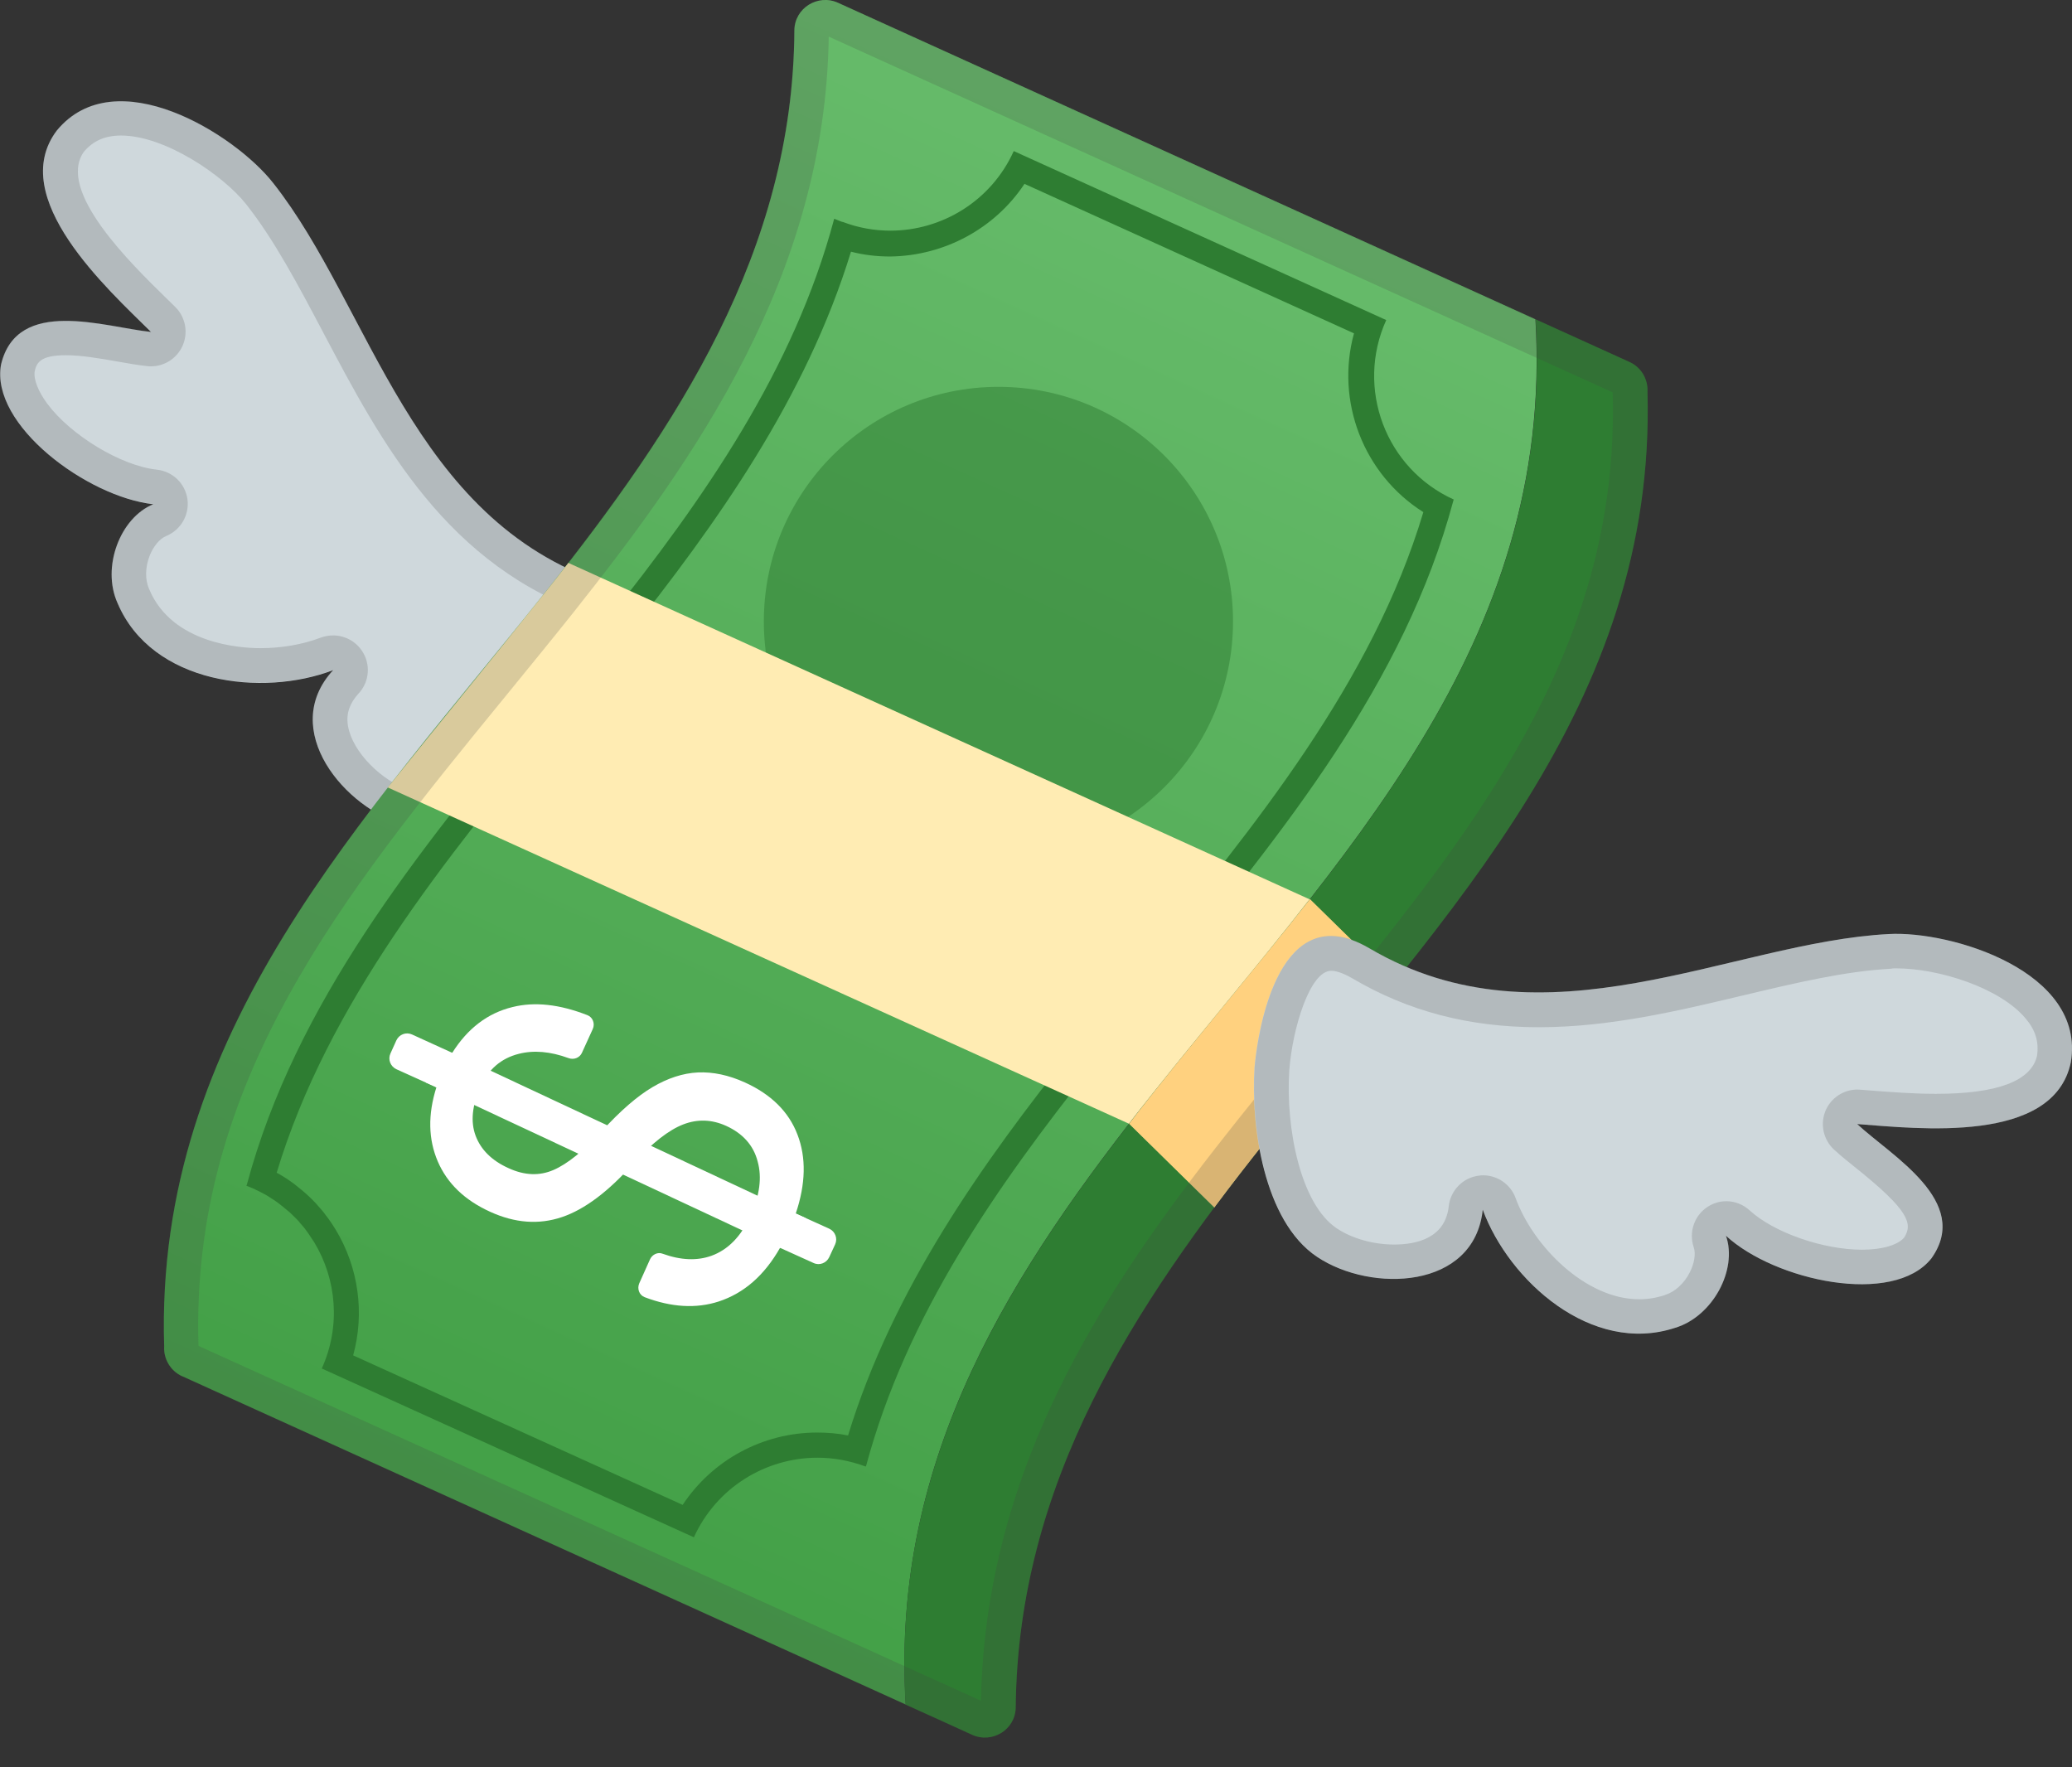
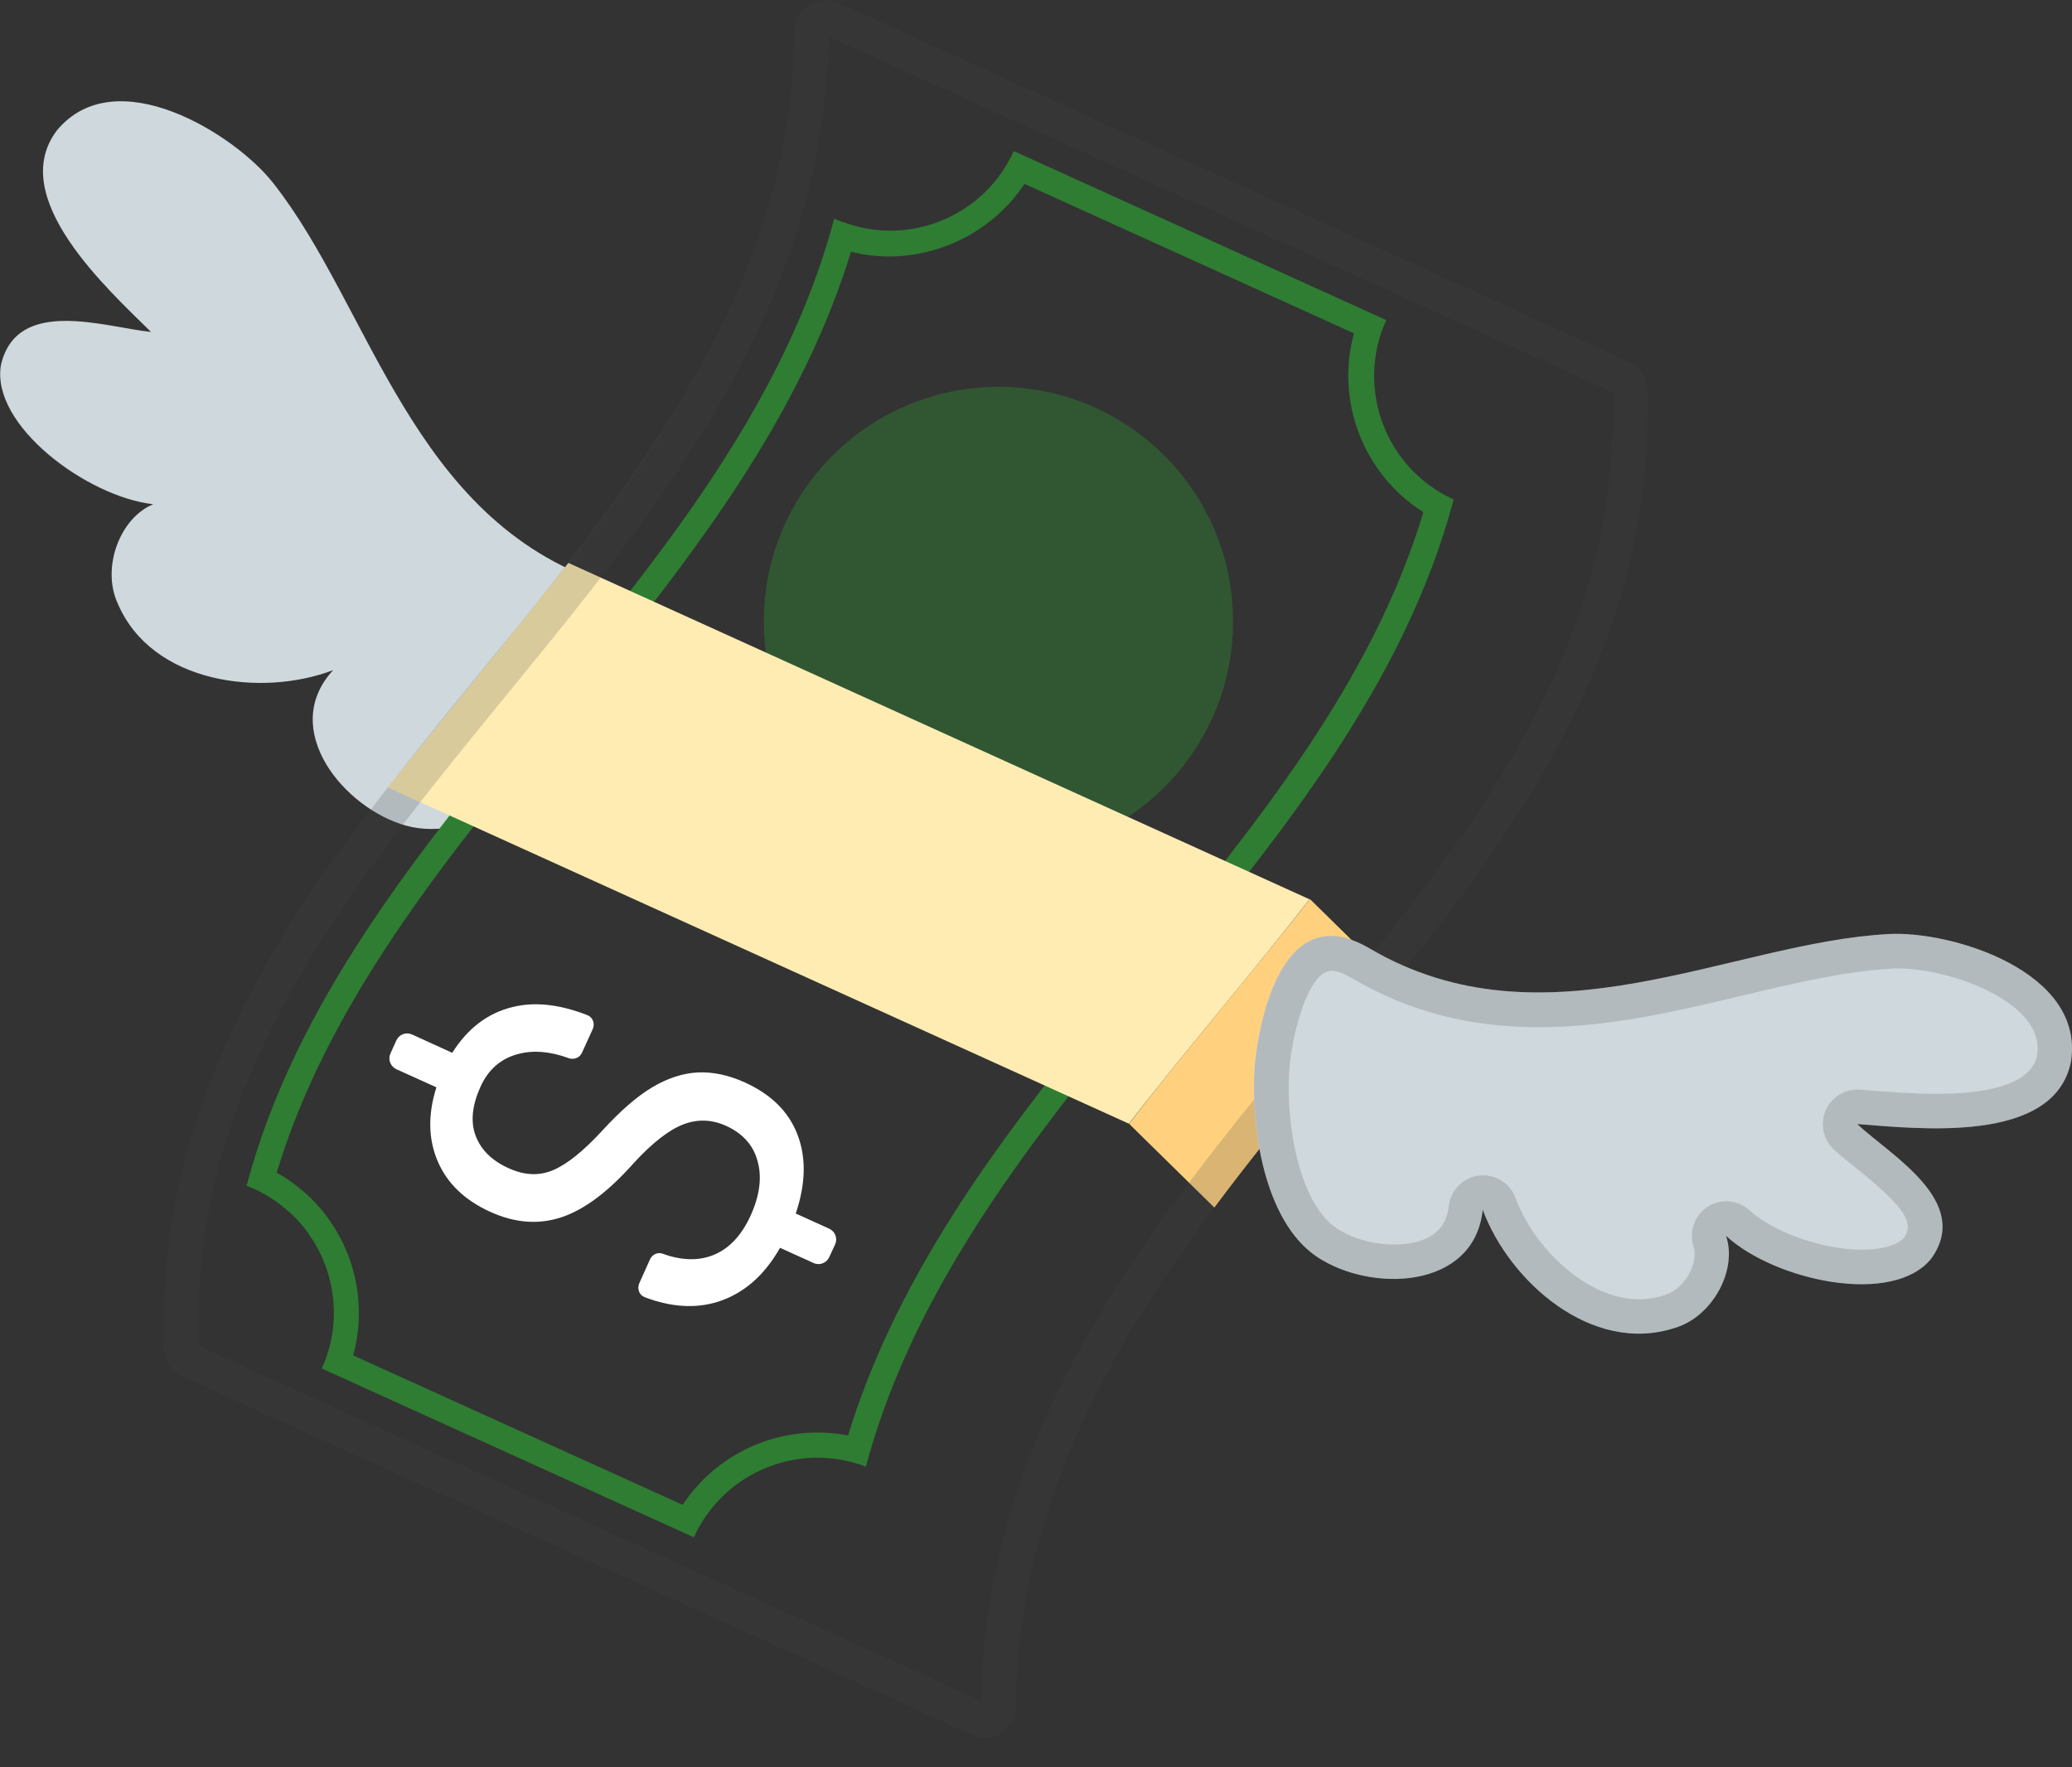
<svg xmlns="http://www.w3.org/2000/svg" width="34" height="29" viewBox="0 0 34 29" fill="none">
  <rect x="0" y="0" width="34" height="29" fill="#333333" stroke="none" />
-   <path d="M2.478 5.447C1.717 5.368 0.283 4.864 0.017 5.982C-0.164 6.974 1.433 8.155 2.515 8.274C1.971 8.495 1.663 9.308 1.929 9.897C2.493 11.228 4.308 11.441 5.467 10.996C4.569 11.967 5.648 13.273 6.673 13.551C7.699 13.828 9.03 12.936 9.69 12.282C9.69 12.282 11.766 10.183 9.919 9.571C6.747 8.52 6.087 5.036 4.484 3.005C3.855 2.201 1.895 0.975 0.932 2.142C0.102 3.243 1.77 4.747 2.478 5.447Z" fill="#CFD8DC" />
-   <path opacity="0.2" d="M1.986 2.224C2.711 2.224 3.668 2.881 4.039 3.351C4.504 3.94 4.892 4.677 5.305 5.458C6.257 7.263 7.336 9.308 9.741 10.104C9.959 10.177 10.084 10.265 10.109 10.373C10.194 10.724 9.687 11.475 9.29 11.877C8.713 12.452 7.769 13.035 7.084 13.035C6.99 13.035 6.903 13.024 6.823 13.004C6.342 12.874 5.852 12.423 5.73 11.998C5.662 11.763 5.713 11.568 5.886 11.378C6.064 11.186 6.087 10.894 5.937 10.676C5.829 10.517 5.651 10.427 5.467 10.427C5.399 10.427 5.331 10.438 5.263 10.463C4.974 10.574 4.623 10.636 4.274 10.636C3.943 10.636 2.827 10.565 2.45 9.673C2.447 9.667 2.447 9.665 2.444 9.659C2.379 9.512 2.382 9.305 2.456 9.118C2.518 8.962 2.623 8.837 2.728 8.795C2.968 8.696 3.11 8.449 3.076 8.192C3.039 7.934 2.835 7.736 2.575 7.707C1.991 7.645 1.167 7.149 0.776 6.625C0.626 6.421 0.55 6.229 0.569 6.093C0.6 5.96 0.651 5.829 1.079 5.829C1.34 5.829 1.649 5.883 1.92 5.931C2.096 5.963 2.263 5.991 2.419 6.008C2.439 6.011 2.459 6.011 2.478 6.011C2.696 6.011 2.895 5.886 2.991 5.685C3.093 5.467 3.048 5.209 2.878 5.039L2.739 4.903C2.147 4.325 0.918 3.127 1.379 2.487C1.532 2.309 1.725 2.224 1.986 2.224ZM1.986 1.657C1.589 1.657 1.218 1.793 0.932 2.139C0.102 3.243 1.767 4.745 2.478 5.444C2.102 5.405 1.564 5.263 1.079 5.263C0.583 5.263 0.15 5.413 0.014 5.98C-0.167 6.971 1.43 8.152 2.512 8.271C1.969 8.492 1.66 9.305 1.926 9.894C2.317 10.817 3.314 11.203 4.274 11.203C4.696 11.203 5.11 11.129 5.464 10.993C4.566 11.964 5.645 13.27 6.67 13.548C6.804 13.585 6.939 13.599 7.081 13.599C8.03 13.599 9.112 12.848 9.687 12.276C9.687 12.276 11.763 10.177 9.916 9.565C6.744 8.515 6.084 5.031 4.481 3C4.039 2.436 2.934 1.657 1.986 1.657Z" fill="#424242" />
+   <path d="M2.478 5.447C1.717 5.368 0.283 4.864 0.017 5.982C-0.164 6.974 1.433 8.155 2.515 8.274C1.971 8.495 1.663 9.308 1.929 9.897C2.493 11.228 4.308 11.441 5.467 10.996C4.569 11.967 5.648 13.273 6.673 13.551C7.699 13.828 9.03 12.936 9.69 12.282C9.69 12.282 11.766 10.183 9.919 9.571C6.747 8.52 6.087 5.036 4.484 3.005C3.855 2.201 1.895 0.975 0.932 2.142C0.102 3.243 1.77 4.747 2.478 5.447" fill="#CFD8DC" />
  <path d="M15.219 0.725L15.239 0.734Z" fill="url(#paint0_linear_220_550)" />
-   <path d="M18.941 17.91C21.966 14.106 25.515 10.591 25.195 5.24L25.172 5.229L13.752 0.046C13.42 -0.104 13.038 0.133 13.035 0.499C13.015 4.13 11.103 7.008 8.951 9.716C5.988 13.44 2.535 16.927 2.694 22.093C2.682 22.294 2.793 22.493 2.988 22.583H2.991C4.501 23.269 11.792 26.577 14.134 27.639C14.576 27.84 14.839 27.959 14.859 27.968L14.862 27.971C14.613 23.889 16.632 20.813 18.941 17.91Z" fill="url(#paint1_linear_220_550)" />
  <path d="M16.811 3.017L22.218 5.47C21.912 6.586 22.374 7.784 23.356 8.404C22.521 11.194 20.595 13.551 18.731 15.831L18.711 15.854C18.352 16.295 17.978 16.752 17.618 17.205C16.125 19.08 14.652 21.145 13.916 23.555C13.749 23.521 13.582 23.507 13.409 23.507C12.514 23.507 11.687 23.96 11.202 24.694L5.795 22.241C5.985 21.55 5.886 20.805 5.509 20.179C5.492 20.153 5.475 20.125 5.458 20.099L5.444 20.077C5.424 20.048 5.404 20.02 5.385 19.992C5.362 19.961 5.336 19.93 5.314 19.898C5.291 19.87 5.266 19.839 5.232 19.802C5.209 19.776 5.189 19.751 5.166 19.728C5.124 19.683 5.079 19.64 5.033 19.598C5.011 19.578 4.988 19.558 4.954 19.53C4.914 19.496 4.875 19.465 4.835 19.434C4.81 19.414 4.784 19.397 4.756 19.377C4.716 19.349 4.674 19.32 4.62 19.289C4.597 19.275 4.574 19.261 4.552 19.25C4.549 19.247 4.543 19.247 4.54 19.244C5.379 16.462 7.299 14.112 9.16 11.834L9.18 11.812C9.54 11.37 9.914 10.914 10.273 10.461C11.758 8.594 13.225 6.54 13.964 4.13C14.174 4.184 14.389 4.209 14.607 4.209C15.502 4.198 16.329 3.745 16.811 3.017ZM16.635 2.479C16.264 3.3 15.454 3.785 14.61 3.785C14.349 3.785 14.083 3.739 13.825 3.64V3.643C13.78 3.626 13.735 3.609 13.689 3.589L13.687 3.595C13.027 6.067 11.559 8.175 9.95 10.194C9.585 10.653 9.214 11.109 8.84 11.562C6.843 14.004 4.852 16.448 4.05 19.442L4.042 19.456C4.045 19.456 4.045 19.456 4.048 19.459C4.087 19.476 4.13 19.493 4.172 19.51C4.181 19.513 4.186 19.519 4.195 19.522C4.249 19.547 4.3 19.573 4.351 19.601C4.373 19.612 4.393 19.626 4.416 19.64C4.453 19.663 4.487 19.686 4.521 19.709C4.543 19.723 4.566 19.74 4.586 19.757C4.62 19.782 4.654 19.811 4.688 19.839C4.71 19.859 4.733 19.876 4.756 19.895C4.795 19.932 4.832 19.969 4.869 20.006C4.892 20.029 4.912 20.051 4.931 20.077C4.951 20.102 4.974 20.125 4.994 20.15C5.014 20.176 5.033 20.204 5.053 20.23L5.104 20.306C5.121 20.334 5.141 20.36 5.158 20.388C5.523 20.994 5.594 21.765 5.28 22.456L11.386 25.226C11.76 24.405 12.568 23.92 13.415 23.92C13.678 23.92 13.944 23.968 14.205 24.065L14.213 24.053V24.051C14.876 21.584 16.343 19.482 17.949 17.462C18.315 17.003 18.686 16.547 19.06 16.094C21.056 13.653 23.048 11.208 23.849 8.214C23.852 8.209 23.852 8.203 23.855 8.197C22.736 7.69 22.241 6.371 22.747 5.252L16.635 2.479Z" fill="#2E7D32" />
  <path d="M11.914 18.474C11.681 18.369 11.446 18.36 11.211 18.451C10.976 18.542 10.707 18.751 10.401 19.083C9.99 19.547 9.597 19.845 9.22 19.972C8.843 20.099 8.45 20.071 8.042 19.884C7.625 19.694 7.339 19.42 7.183 19.057C7.028 18.695 7.019 18.29 7.161 17.842L6.504 17.545C6.407 17.499 6.362 17.386 6.407 17.287L6.504 17.072C6.549 16.975 6.662 16.93 6.761 16.975L7.421 17.276C7.673 16.876 8.002 16.624 8.41 16.525C8.775 16.434 9.183 16.48 9.639 16.658C9.727 16.692 9.767 16.797 9.727 16.885L9.549 17.276C9.512 17.358 9.415 17.395 9.33 17.363C9.03 17.253 8.758 17.23 8.512 17.293C8.223 17.366 8.013 17.547 7.883 17.836C7.747 18.139 7.719 18.406 7.804 18.635C7.889 18.864 8.07 19.046 8.348 19.17C8.608 19.289 8.852 19.298 9.081 19.199C9.311 19.1 9.577 18.884 9.88 18.556C10.18 18.227 10.458 17.986 10.707 17.839C10.956 17.692 11.206 17.61 11.452 17.598C11.698 17.587 11.956 17.641 12.225 17.763C12.653 17.958 12.942 18.241 13.086 18.618C13.231 18.995 13.222 19.425 13.058 19.913L13.607 20.162C13.704 20.207 13.749 20.32 13.704 20.419L13.607 20.629C13.562 20.725 13.449 20.771 13.35 20.725L12.8 20.476C12.542 20.929 12.208 21.221 11.792 21.357C11.424 21.476 11.018 21.453 10.579 21.286C10.489 21.252 10.452 21.148 10.489 21.06L10.667 20.663C10.704 20.584 10.795 20.541 10.874 20.573C11.169 20.68 11.438 20.691 11.673 20.607C11.948 20.507 12.16 20.289 12.316 19.949C12.466 19.618 12.506 19.32 12.432 19.057C12.364 18.794 12.188 18.598 11.914 18.474Z" fill="white" />
-   <path d="M13.217 19.986L12.8 20.479L7.178 17.85L6.988 17.763L7.422 17.275L13.053 19.912L13.217 19.986Z" fill="white" />
  <path opacity="0.5" d="M16.384 14.046C18.509 14.046 20.233 12.323 20.233 10.197C20.233 8.071 18.509 6.348 16.384 6.348C14.258 6.348 12.534 8.071 12.534 10.197C12.534 12.323 14.258 14.046 16.384 14.046Z" fill="#2E7D32" />
  <path d="M8.948 9.719C10.161 8.195 11.296 6.617 12.061 4.884C11.296 6.614 10.163 8.186 8.954 9.71C7.062 12.089 4.969 14.372 3.742 17.055C4.966 14.372 7.059 12.095 8.948 9.719Z" fill="#2E7D32" />
  <path d="M25.155 5.232L14.803 0.536L25.13 5.221L25.155 5.232Z" fill="#2E7D32" />
-   <path d="M20.771 18.717C23.728 14.998 27.178 11.577 27.034 6.427C27.045 6.226 26.934 6.028 26.739 5.94C26.736 5.94 26.733 5.94 26.733 5.937L25.198 5.24C25.518 10.588 21.969 14.106 18.944 17.91C16.636 20.81 14.616 23.889 14.86 27.971C15.287 28.163 15.659 28.333 15.95 28.466C16.282 28.617 16.664 28.382 16.667 28.016C16.704 24.317 18.613 21.431 20.771 18.717Z" fill="#2E7D32" />
  <path d="M9.327 9.237C9.197 9.407 9.072 9.563 8.942 9.727C8.092 10.795 7.169 11.914 6.364 12.922L18.524 18.439C18.66 18.264 18.799 18.085 18.94 17.91C19.782 16.853 20.662 15.817 21.489 14.757L9.327 9.237Z" fill="#FFECB3" />
  <path d="M21.495 14.755C20.665 15.814 19.784 16.851 18.943 17.91C18.804 18.086 18.665 18.261 18.529 18.44L19.926 19.813C20.2 19.445 20.484 19.08 20.773 18.717C21.466 17.845 22.189 16.987 22.886 16.12L21.495 14.755Z" fill="#FFECB3" />
  <path opacity="0.5" d="M21.495 14.755C20.665 15.814 19.784 16.851 18.943 17.91C18.804 18.086 18.665 18.261 18.529 18.44L19.926 19.813C20.2 19.445 20.484 19.08 20.773 18.717C21.466 17.845 22.189 16.987 22.886 16.12L21.495 14.755Z" fill="#FFB74D" />
  <path opacity="0.2" d="M13.599 0.601L24.945 5.75H24.948C24.951 5.753 24.957 5.753 24.959 5.756L26.463 6.438V6.441C26.585 10.718 24.104 13.738 21.481 16.936C21.099 17.4 20.705 17.882 20.323 18.36C18.315 20.884 16.173 23.906 16.097 27.908L15.086 27.45L14.672 27.263L14.361 27.121L3.257 22.085V22.079C3.124 17.751 5.637 14.678 8.296 11.424C8.656 10.982 9.03 10.526 9.392 10.072C11.398 7.546 13.542 4.527 13.599 0.601ZM13.539 0.003C13.273 0.003 13.035 0.213 13.032 0.502C13.012 4.133 11.1 7.011 8.948 9.718C5.985 13.443 2.532 16.93 2.691 22.096C2.679 22.297 2.79 22.496 2.985 22.586H2.988C4.498 23.272 11.789 26.58 14.131 27.642C14.573 27.843 14.836 27.962 14.856 27.971L14.859 27.974C15.287 28.166 15.658 28.336 15.95 28.469C16.017 28.5 16.091 28.515 16.159 28.515C16.422 28.515 16.663 28.308 16.666 28.019C16.706 24.32 18.612 21.433 20.77 18.72C23.727 14.998 27.177 11.576 27.033 6.427C27.044 6.226 26.934 6.028 26.738 5.94C26.735 5.94 26.733 5.94 26.733 5.937L25.197 5.24L25.175 5.229L13.754 0.046C13.681 0.017 13.61 0.003 13.539 0.003Z" fill="#424242" />
  <path d="M33.981 17.431C34.228 15.936 32.013 15.27 30.993 15.327C28.41 15.46 25.354 17.256 22.473 15.562C20.796 14.576 20.584 17.519 20.584 17.519C20.524 18.448 20.728 20.037 21.615 20.626C22.498 21.215 24.192 21.165 24.331 19.85C24.759 21.014 26.116 22.241 27.489 21.788C28.107 21.601 28.515 20.833 28.322 20.278C29.124 21.017 31.067 21.439 31.693 20.649C32.358 19.714 31.035 18.966 30.475 18.445C31.469 18.519 33.698 18.782 33.981 17.431Z" fill="#CFD8DC" />
  <path opacity="0.2" d="M31.118 15.89C31.803 15.89 32.809 16.202 33.236 16.709C33.401 16.901 33.46 17.097 33.426 17.326C33.33 17.74 32.772 17.949 31.766 17.949C31.387 17.949 31.013 17.918 30.713 17.896L30.52 17.881C30.506 17.881 30.492 17.879 30.478 17.879C30.254 17.879 30.05 18.012 29.959 18.218C29.863 18.439 29.917 18.697 30.092 18.861C30.206 18.966 30.339 19.074 30.478 19.184C31.313 19.856 31.395 20.079 31.245 20.309C31.137 20.433 30.88 20.507 30.554 20.507C29.914 20.507 29.104 20.224 28.71 19.861C28.602 19.762 28.464 19.711 28.328 19.711C28.22 19.711 28.113 19.742 28.019 19.805C27.801 19.946 27.71 20.218 27.792 20.465C27.829 20.572 27.804 20.731 27.727 20.881C27.637 21.059 27.484 21.198 27.331 21.246C27.325 21.246 27.322 21.249 27.317 21.252C27.181 21.297 27.039 21.32 26.897 21.32C26.022 21.32 25.161 20.456 24.869 19.657C24.787 19.434 24.572 19.286 24.337 19.286C24.314 19.286 24.291 19.286 24.266 19.292C24.006 19.323 23.802 19.533 23.773 19.793C23.716 20.314 23.252 20.422 22.875 20.422C22.535 20.422 22.184 20.323 21.935 20.156C21.346 19.765 21.094 18.524 21.156 17.564C21.207 16.882 21.493 15.93 21.844 15.93C21.907 15.93 22.017 15.953 22.193 16.055C23.11 16.596 24.11 16.856 25.252 16.856C26.41 16.856 27.529 16.59 28.611 16.332C29.469 16.128 30.282 15.935 31.033 15.896C31.055 15.89 31.084 15.89 31.118 15.89ZM31.118 15.324C31.075 15.324 31.036 15.324 30.996 15.327C29.231 15.417 27.246 16.284 25.246 16.284C24.32 16.284 23.388 16.097 22.476 15.559C22.235 15.417 22.026 15.358 21.841 15.358C20.742 15.358 20.587 17.519 20.587 17.519C20.527 18.448 20.731 20.037 21.618 20.626C21.96 20.853 22.425 20.986 22.872 20.986C23.581 20.986 24.249 20.654 24.334 19.85C24.699 20.844 25.745 21.884 26.895 21.884C27.09 21.884 27.291 21.852 27.492 21.787C28.11 21.6 28.517 20.833 28.325 20.278C28.823 20.736 29.764 21.074 30.551 21.074C31.033 21.074 31.458 20.949 31.693 20.649C32.358 19.714 31.036 18.966 30.475 18.445C30.806 18.471 31.273 18.516 31.764 18.516C32.738 18.516 33.791 18.332 33.981 17.431C34.219 15.992 32.18 15.324 31.118 15.324Z" fill="#424242" />
  <defs>
    <linearGradient id="paint0_linear_220_550" x1="15.229" y1="0.73" x2="15.229" y2="0.73" gradientUnits="userSpaceOnUse">
      <stop stop-color="#43A047" />
      <stop offset="0.999" stop-color="#66BB6A" />
    </linearGradient>
    <linearGradient id="paint1_linear_220_550" x1="8.783" y1="25.215" x2="19.051" y2="2.584" gradientUnits="userSpaceOnUse">
      <stop stop-color="#43A047" />
      <stop offset="0.999" stop-color="#66BB6A" />
    </linearGradient>
  </defs>
</svg>